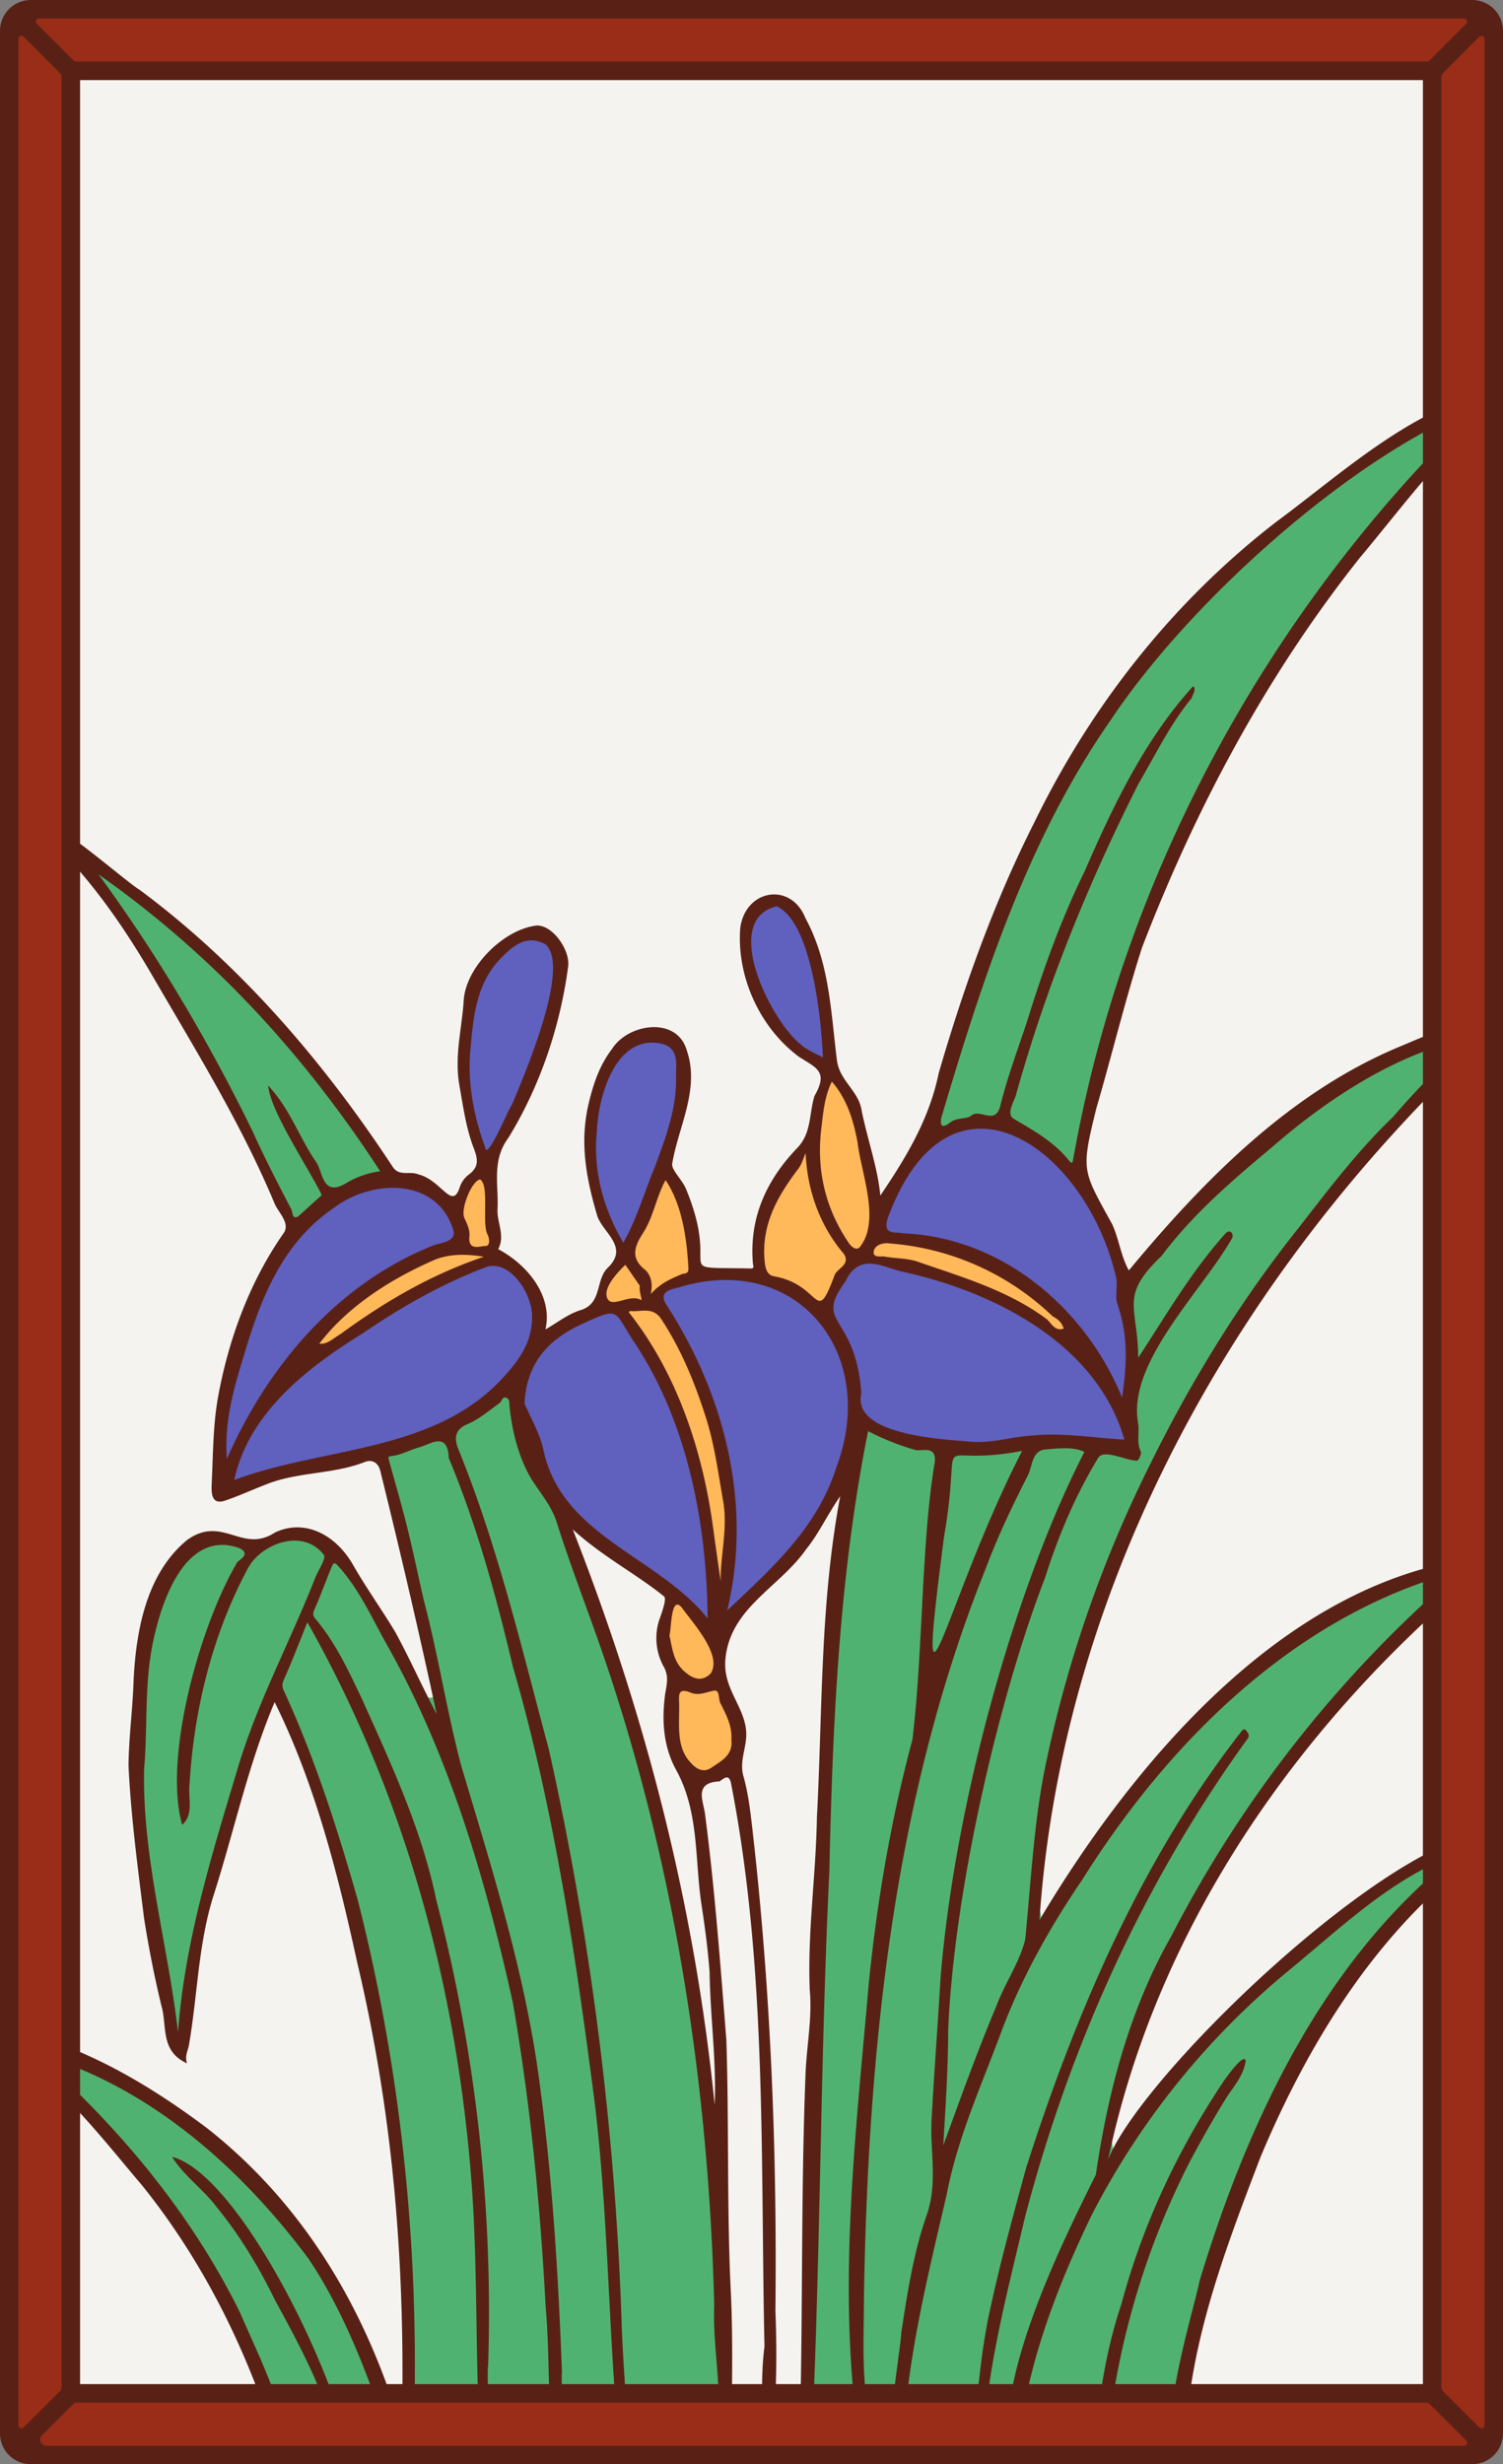
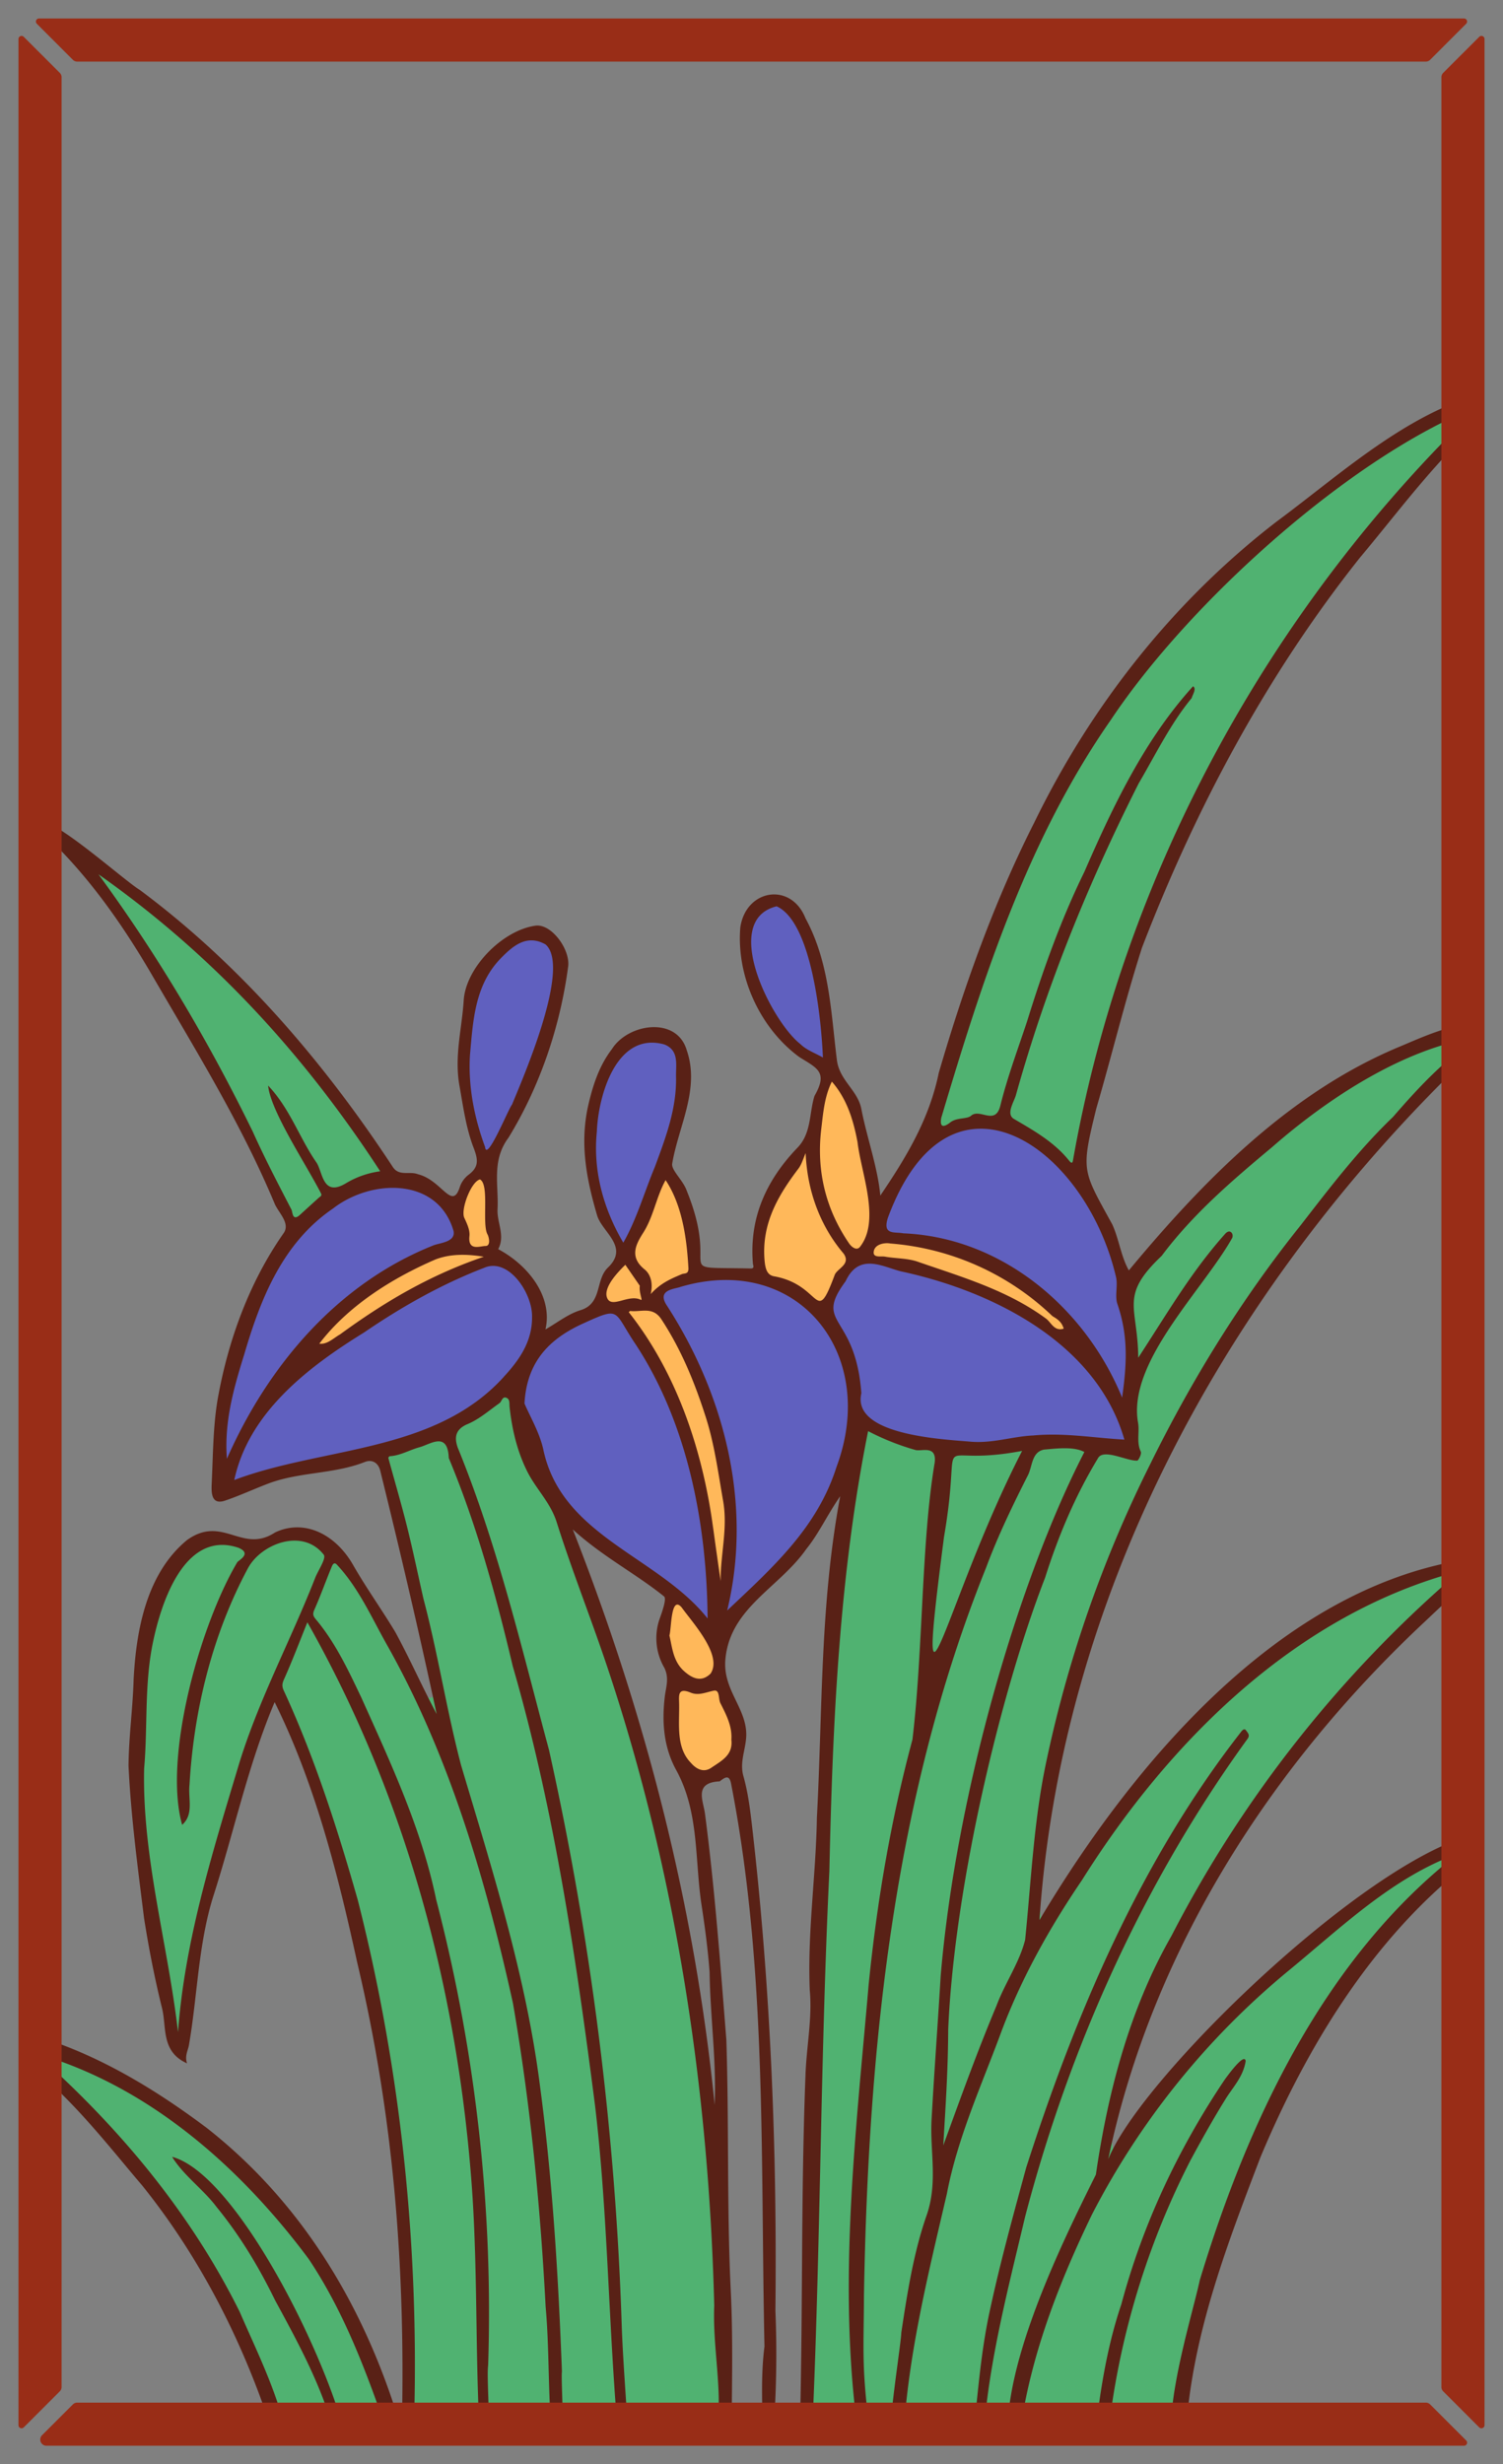
<svg xmlns="http://www.w3.org/2000/svg" viewBox="0 0 976 1600">
  <rect x="0" y="0" width="976" height="1600" fill="#808080" stroke="none" />
  <defs>
    <style>.cls-1{fill:none;}.cls-2{fill:#f4f3ef;}.cls-3{clip-path:url(#clip-path);}.cls-4{fill:#6060bf;}.cls-5{fill:#50b271;}.cls-6{fill:#ffb85a;}.cls-7{fill:#592116;}.cls-8{fill:#992d17;}</style>
    <clipPath id="clip-path">
      <path class="cls-1" d="M960,22V1578a6,6,0,0,1-6,6H22a6,6,0,0,1-6-6V22a6,6,0,0,1,6-6H954A6,6,0,0,1,960,22Z" />
    </clipPath>
  </defs>
  <g id="Paper_Backing" data-name="Paper Backing">
-     <path class="cls-2" d="M960,22V1578a6,6,0,0,1-6,6H22a6,6,0,0,1-6-6V22a6,6,0,0,1,6-6H954A6,6,0,0,1,960,22Z" />
-   </g>
+     </g>
  <g id="Wikipedia_Cropped" data-name="Wikipedia Cropped">
    <g class="cls-3">
      <path class="cls-4" d="M459.48,1054.8c-43-41.09-105.33-64-118.88-134-6.8-6.39,1.09-28.86-13.67-20.81-33.49,37.35-98.32,44.51-147.65,56.86-10-1.43-32,18.23-30.68.56C128.67,900.06,184.48,760.65,260.89,767c20-.94,56.9,36.82,25,44.47-30.23,12.48-77.76,37.83-83,64.62,40.45-2.91,139.87-116.69,146.35-15.14,1.7,17,23.17-5.87,27.9-5.35,39.16-28.26,63.09,65.07,74,96.92,9.22,20.27,2.05,51.11,16.22,64.76,19.89-22.92.72-70.28-5.87-100.81-14.88-57.67-76.91-96,26.19-87.53,23.14-.84,44.36,38.67,54.63,6.67,16.66-40.36,73.76-2.9,103.92,6.32,17.05,4.46,29.81,25.09,44.09,20.35-9.39-33.72-66.76-52.17-95.94-58.11-11.15,2.86-28.21-1.47-21.34-15.3,61.7-145.91,172.61,3.44,161.85,99.75,1.2,10.71-5.06,20.58-6.33,29.75,1.67,5.49,10.54,18.15,1.63,20.42-57.49-8.29-119.3,12.61-173.43-15.45C543.22,975.22,509.15,1032.11,459.48,1054.8ZM404.59,810.86c-28.5-37.73-31.8-96.19,1.22-131.38,14.43-13.58,41.37-5.86,37.24,15.66C442,731.41,425,783.18,404.59,810.86Zm-88.5-59.92c-22.59-32.07-21.37-98.89,6.4-131.68C402.42,559.84,341.15,732.3,316.09,750.94Zm218.28-60.29c-73.53-27.21-51.84-160.25-10-82.34C529.61,630.4,545.91,672.07,534.37,690.65Z" />
      <path class="cls-5" d="M637,1604c-31.26-.09-83.68,0-115.32,0-4.74,0-4-5.76-4-9,0-3.83,5.71-4.33,5.46-8.49C535.45,1373,522,1155.84,557.26,944.33h0c-.31-32.73,19.24-10,37.58-6.75,15.14-1.53,12.68,8.89,28.45,3.45,27.37,1.54,50.48-5.36,77.2-3.88,9.71,5.94,16.71,1.76,26.85,5.05,10.37,2.13,8-11.79,7.69-18-5.7-12.68,7.1-28,1.71-39.43-6.72-27-8.22-55.06,16.54-74.35,55.41-62.15,122-124.93,207.05-141.06,3.54.39,4.81,5.39,1.73,7.31-34.22,23.41-55.09,53.49-83,81.14-65.89,79.72-121.95,167.5-159.56,264.1-22.18,68.69-54.83,153.09-43.31,223.69,30.82-25.54,52.1-80.3,84.1-107.38,46.49-53.39,108.2-99.73,177.77-119.34,4.74-1.9,17.88-5.62,13.17,3.94-76.43,65.06-142.67,149.26-187,236.21-17.82,37.83-50.27,100.27-41.14,137.33,46.77-54.31,98.71-118.23,159.27-159.23,24.86-22.47,112.42-67.36,38.5-5-91.1,92.52-148.76,230.65-155.75,359.61C792.4,1618.8,639.35,1597.61,637,1604Zm-229.48,0c-55-.94-165.47.53-218.63,0-9.73-15-7.68-40.14-19-60.13A461.64,461.64,0,0,0,81.36,1398.5c-15.65-29.45-125.51-103.64-11.9-51.29,70.09,35.57,134.1,99.92,164.68,174.26,10.84,16.4,10,43.56,24.59,54.67,10.68-1.37,4.68-19.29,6.29-25,.58-57.36-.21-116.48-9.9-173.76-12-94.31-32.46-182.21-71-270.45-22.22-32-62.94,205.9-68.09,216.59-22.78-90-48.08-220.69-.15-308.49,14.28-22.21,34-14.24,52.45-10.67,56.71-32.37,81,59.68,104.4,95.55,22.2,13.26,4.19-32.41,3-42.35-31.41-161.67-53.55-82.83,41.26-145.84l-.05,0c6.67-6.54,17.26-14.81,18.1,1.46,1.2,31.55,18.24,47.9,30.42,74.06,10.3,32.58,22.78,63.6,33.51,96,44.84,135.53,65.37,273.62,69,414.16-.52,29.84,5.5,59.9,1.27,89.7-1,4.83,5.81,5.47,6,9.61.22,2.66,0,7.55-4,7.27ZM191.88,794.42c-42.71-70.07-75.22-155.19-129.14-220.86-2.31-2.82-4.9-9.55,1.2-9.9,72.31,49.63,139.41,116.2,186.59,198.52-11.68,6.79-30.65,8.21-40.37,18.13C203.63,784.84,200.08,792.36,191.88,794.42ZM695.9,759c-17.71-13.67-35.72-34.64-60.47-31.69-8.3.22-21.14,11.15-27,5.82,21.95-111.05,71-226.41,145.2-314.6C769.32,393,945.56,235.35,963.54,266.35,823,396.3,738.66,574.38,695.9,759Z" />
      <path class="cls-6" d="M457.16,1153.38c-24.38-4.5-24.5-44.72-15.36-62.21-5.34-11.47-13.2-22.24-10.31-35,2.36-41.79,28.43.93,34.58,17.44,3.68,15.32-4.21,13,4.88,28.11C481.71,1120.05,484,1149,457.16,1153.38Zm10.76-122.73c-17.61-58.14-18.38-136-69-181.26-22-4.25-.39-25.15,9.62-37,7.4-16.26,12.57-36,22.92-50,16.21,9.46,17,38.53,19.61,61.29-1.08,12.15-23.55,8-25,21.63C459,891.28,487.87,974.94,467.92,1030.65Zm-258.32-154c-24.7-11,66.27-66.62,85.61-65.66,15.36-3.48-11.27-35.93,15.62-49.05,15,3.46,4.51,27.43,9.42,38.07,3.33,4-.87,11-2.11,15.7C286.69,832.15,246.31,852.55,209.6,876.61Zm478.82-9.53C653.84,844,614.72,824,572.26,819.83c-7,.9-14.94-12.33-19.09-.54-7.13,7.33-12.1,28.41-20.46,29.57-10.51-3.92-17.51-15-31.23-16.29-3.38-.75-8-3-9-13.59-2.5-30.77,15.15-53.67,30.46-74.25,7.73-.62,5.46-10.14,6.73-15.51,13.7-87.93,41,48.27,40,72.25,15.57,5.16,33.2,3.25,49.3,9.61C634.24,815.16,713.44,856.65,688.42,867.08Z" />
      <path class="cls-7" d="M978.64,1190c-59.15-13.91-235.81,153.48-259,212,28.47-135.46,105.33-255.27,205.53-349,14.31-13.44,28.33-27.6,46.53-36.22,2.27-1,2.78-5.64,0-6.41-131.09,8.77-233.7,130.65-296.7,236.33,14-207.39,116.93-399.19,262.28-544.82,10.82-11.3,22.06-22.82,37-29.33,2.54-1.18,3.23-5.81.57-7.27-22.4-4.6-44.15,5-64.38,13.65-72.21,29.53-128.7,87.21-177.43,145.93-5.18-9.2-6.38-20.3-10.79-29.91-19.4-35.37-20.46-34.13-10.32-75.33,10.13-34.66,18.58-69.75,29.62-104.24,34.9-90.74,80.86-176.85,141.46-253.2,29-34.57,55.83-72.2,92-99.84,3.74-1.83,5.16-7.6,1-10.14-56.73,10.45-102,53.14-147.24,86.63C761.78,390.5,708.64,458,671.65,534c-26.22,51.81-45.9,107.23-62.08,162.76-6.23,30.46-21.75,55.6-37.92,79.53-1.68-18.39-8.8-37.86-12.31-56.22-2.32-12.19-14.24-18.49-15.9-31.82-3.88-31.18-4.77-63.29-20.37-92-9.39-23.75-38.75-19-42.34,6-2.56,31.62,12.58,65,38.07,83.91,11.36,7.3,19.24,9.52,10.12,25.39-3.54,11.24-1.89,24.09-11,33.59-20.23,21-31.54,45.55-29,75.39.08,1,1.34,3.18-1.55,3.09-53.83-1.24-18.81,5.42-41.41-50.44-2.34-6.76-9.84-13.06-9.49-17.39,4-24.23,18.22-48.64,9.47-73.87-6.42-22.18-38-17.47-48.52-.84-8.05,10.58-12.12,22.52-15.22,35.68-5.92,25.15-1.51,48.43,5.54,72.37,3.25,11,21.14,20.35,7,33.94-8.32,8-3.46,23.27-17.81,27.63-8.08,2.46-15.15,8.19-22.73,12.47,5-21.79-11.89-42.17-30.7-52.1,4.71-8.74-.88-17.26-.42-25.91.82-15.73-4-31.56,7.09-46.42,20.51-33.49,33.66-72.37,38.81-111.52,1.14-11.15-11.05-27.61-21.27-26.18-21.5,3-45.26,27.29-46.59,48.48-1.16,18.38-6.18,36.22-2.78,55.34,2.45,13.75,4.3,27.71,9.28,40.58,3,7.87,3.29,12.47-3.56,17.49a17,17,0,0,0-5.63,8.25c-5,14.87-11.64-5-27.05-8.76-5.39-2.17-12.2,1.53-16.28-4.68-44.78-68.12-98.68-131.08-164.29-179.89-10.57-6.33-59.56-50.61-66.07-43.76-2.27,3.21,1.57,5,3.48,7,28.57,26.72,50.82,58.27,70.49,92,28.25,48.69,58,96.57,79.75,148.72,2.65,5.86,10,12.44,5.83,18.71-22.38,31.94-36.13,69.68-42.93,107.87-3,17.64-3,35.79-3.84,53.75-.26,5.82-1,15.46,8.6,12.21,9.35-3.15,18.52-7.42,27.89-11,20.33-7.76,42.66-6.11,62.92-14.1,4.65-1.83,8.7.44,10,5.7,13.15,53.2,25,104,36.63,158-10.47-19.88-16.81-34.7-26.8-53.15-8.83-14.73-18.93-28.72-27.44-43.62-11.82-20.68-32.25-30-50.77-21.13-21.42,14-34-11.73-57.1,4.9-26.15,21.53-33,58.05-34.67,90.4-.52,18.76-3.17,37.47-3.32,56.22,1.58,32.89,6,66,10.06,98.72,3.09,19.74,6.95,39.43,11.75,58.83,3,12.23-.79,28,16.17,35.59-1.61-5,.7-8.37,1.25-11.85,5.55-31.94,6-65,15.65-96.13,13.6-42.15,22.65-85.58,40-126.55C204.51,1158,219.33,1216.37,231.9,1274c23.95,100.8,31.52,199.92,29,304.12-22.54-77.37-63.1-146.56-126.63-196.47-38.51-28.88-81.18-54-128.65-64.29a13.16,13.16,0,0,0-13.41,4.68c-1.68,2.28,1.69,6,4.82,6.61,34,12.84,71.2,62.27,95.21,90.27,42.53,52.85,72.2,115.18,90.73,180.28,1,2.4,5,3.76,5.87.76-2.76-35-19.42-67.11-33.2-98.91-32-64.52-78.56-120.19-132.39-167.85,73,21,132.59,73.65,177.15,133.47,26.13,39,41.34,84.09,56.44,128.19.52,1.39.19,3.33.06,5.1-.12,10.68,12.16.42,11.21-6.28,5.43-120.89-5.94-242.69-35.8-360.06-13.13-46.14-27.87-92.17-48-135.83-1.32-2.84-1.18-4.52.12-7.44,5.23-11.65,9.76-23.61,15.16-37,63.9,113,97.66,238.91,106.91,367.75,4.06,58.32,1.77,118.12,6,175.81,8.48-4.56,3-49.67,4.49-61.22a1062.94,1062.94,0,0,0-33.74-302.23c-9.49-46-29.5-88.74-48.63-131.27-8.32-17.44-16.6-35.24-29.15-50.33-2-2.36-2.71-3.57-1.34-6.65,4-9,7.29-18.3,11.06-27.4.5-1.19,1.51-4.27,3.7-1.75,14.34,15.36,22.69,34.89,33,53,40.2,71.73,63.56,151.77,81.21,231.6,11.25,65.12,17.77,131,21.22,197,3,33.18.9,70.15,6.35,102,8.07.77,3.29-51.89,4.23-59.92-2.36-62-6.09-124.45-14.33-186-9.07-71-30.82-139.34-51.16-207.58-9.37-35.66-14.94-72.15-24.41-108-3.57-15.69-6.82-31.45-10.71-47.06-3.71-14.89-8.08-29.61-12.1-44.43-.08-.3.59-1.14.94-1.16,6.91-.42,12.82-4.07,19.24-5.81,7.17-1.94,18.37-10.59,19.06,7,18.14,43.48,30.67,89.21,41.55,135.16,27,93.12,41.15,189.65,53.44,285.38,7.17,60.37,8.4,121.4,12.51,182.05,1,16.09,2.54,32.15,4.07,48.21.2,1.91,1.91,3.63,2.8,5.29,6-9.08,1.16-20.85,1.54-31.09-1.32-22-3.09-43.89-3.75-65.87a2020,2020,0,0,0-47.09-369.61c-17.79-66.11-33.29-132.78-59.26-196.3-2.21-6.31-1.82-11.84,6.43-15.28,7.48-3.12,13.92-8.81,20.67-13.58,1.52-1.08,1.75-4.42,4.34-3.54s2,3.74,2.23,6c1.57,14.49,4.83,28.49,11.36,41.69,5.67,11.46,15.14,20.24,19.22,33.14,10.21,32.32,22.88,63.86,33.53,96,44.14,132.7,65.32,273.22,68.78,412.73-.81,19.41,2.37,39,2.89,58.46.31,11.51-1.1,23.06-1.85,34.58-.27,4.47,3.2,6.24,6.2,6.44,2.29,0,4-2.68,4-5.64,0-35.29,1.26-70.65-.62-105.84-2.44-53.56-1-107.14-2.75-160.68-3.89-48.85-7.48-97.93-13.85-146.52-1-8.46-7.63-20.5,9.55-21.25,3.69-2.93,6.19-4.3,7.35,1.34,23.53,120.46,19,243.65,21.71,365.53-3.11,23.92-.51,47.8-1.35,71.67,0,1.18,1.77,2.42,2.73,3.64,1-.8,2.84-1.53,2.91-2.4a681.35,681.35,0,0,0,2.81-95.93c1.11-105.32-3.1-210.36-15.2-315-1.23-10.81-2.62-21.76-5.57-32.19-2.62-9.26,1.56-17.45,1.83-26.2.55-17.91-15.5-29.8-13.52-49.94,3.13-33.35,35.09-46.36,52.53-71.38,8.11-10,13.18-21.52,22-34.29-13.16,70.27-11.4,137.89-15.13,208.63-.61,37.47-6.19,74.42-4.64,112.07,1.76,18.36-2.25,37.22-2.79,55.88-3.14,80.44-1.44,160.47-4,240.92-3.16,8.39,7.77,7.63,7.91-.26,6-124.42,5.59-249.29,11.61-373.81,2.12-95.54,6.29-191.67,25.16-285.68a163.42,163.42,0,0,0,30.69,12.23c3.93,1.11,13.92-3.4,12.56,8.12-8.76,52-7.44,120.88-14.45,179.89-14,52-23,105.1-28.4,158.7-8.78,101.57-21.51,204.73-4.75,306.15,2,6.29,7.62,4.55,6.89-2.07-1.9-17.11-4.23-34.22-5.12-51.39-.85-16.67-.11-33.41-.12-50.13,2.77-160.42,19.12-323.32,79.33-472.89,7.63-20.57,17.27-40.46,27.19-60.06,2.89-5.7,2.33-15,10.41-16.57,7.81-.67,19.18-2.19,26.21,1.56-42.91,83.28-83.33,222.27-93.3,340-1.84,31-4.2,62-5.9,93-1.24,20.81,4.23,41.25-3.25,62.65-8.5,24.34-12.55,50.47-16.44,76.13-.25,10-14.17,91.36-4.38,86.82,6.13.1,4-13.83,5.7-18.3,3-53.92,16.11-106.37,28.29-158.73,6.74-35.33,21.48-68.07,34-101.5,13.26-36.48,32-70.13,53.73-102.1,56.79-90.5,139.78-173.17,245.63-200.79a785.86,785.86,0,0,0-187.53,237c-27.16,47.52-41.31,101.49-49.08,155-23,46.35-68.21,137.36-55,187.69,5.86-1.76,3.93-6.79,4.56-10.77,5.62-53.08,24.85-103.32,47.94-151.08a504,504,0,0,1,127.89-158.45c34.06-28,67.58-60.64,109.71-75.76-86.53,67.48-136.18,173.09-167.62,276.89-5.71,26.55-29.25,99.52-13.35,120.26,6.34-4.67,3.13-25.3,5.35-33.75,5.78-57.74,26.86-112.61,47.44-166.45,33-78.7,81.44-156.1,153.6-204.06C974.72,1195.09,980.64,1194.66,978.64,1190ZM204.83,1024.09c-16.26,41.61-37.76,81.17-50.44,124-16.85,56.08-34.51,112.77-38.79,171.41-6.52-56.94-23.36-113.64-22-171.19,2.26-26.06.26-52.29,5-78.28,5.09-27.3,20.5-77,56.13-65.11,9.24,3.8.16,8.14-.68,9.47-23.76,40-48.25,126-35.78,170.48,7.79-6.89,3.76-17,4.79-26.07,2.81-48.64,14.89-97.63,38-140.66,8.63-15.83,35.51-26.22,49.17-8.67C212,1011.64,206.93,1019.14,204.83,1024.09Zm406.4-298.28C638,635.88,667.21,545,721.41,467.33c50.16-75.4,155.42-171.11,239.38-203.88C825,393.52,730,566.67,697,752.07c-.41,2-.41,4.44-2.77,1.51-9.7-12.07-22.73-19.39-35.82-27.08-5.24-3.08-.14-10.72,1.24-15.25C679.23,641,706.55,573.75,739.4,508.7c10.87-18.53,20.85-39.06,34.41-55.4.61-2.3,3.36-6.05.93-7.72-31.37,34.55-52,77.78-70.58,120.5-15.27,31.13-26.94,63.95-37.22,97.12-6,18.15-12.75,36.1-17.32,54.6-3.3,13.37-13.27,1.56-19.06,6.65-2.63,2.31-9.26,1-13.46,4.31C613.73,731.41,609.93,733.05,611.23,725.81Zm-34.47,64.34C616.9,682.73,704.7,744.21,724.64,828.9c1.47,5.78-.94,12.73,1.09,18.14,7,20.68,6,38.52,2.94,60.42-24.23-59-78.7-104.06-142.1-106.67C581.11,799.63,572.57,802.38,576.76,790.15Zm-9.29,22c1-4.47,7.19-5.42,10.68-4.76a171.58,171.58,0,0,1,105.31,47.2c3.47,2,6.1,3.95,7.27,8.09-6.1,2-8.19-4.11-11.44-6.49-25.15-18.52-54.61-27-83.43-37-6.68-2.3-14.22-2-21.29-3.28C571.9,815.46,566.39,817,567.47,812.15ZM519.69,677.86c-18.48-14.33-52.26-80.36-15.38-89.4,23.09,10.32,29.12,74.93,30.06,98.19C529.42,683.78,523.59,681.78,519.69,677.86Zm13.63,55c1.23-10.18,2-20.72,6.86-30.57,9.85,11.28,14,25.09,16.68,39.33,2.28,20,15.24,51.24,1.33,68.27-2.4,2.32-5.55-.7-6.77-2.47C536,784.92,530.06,759.78,533.32,732.88Zm-14.87,25.93c2.2-2.88,3.18-6.7,4.72-10.08,1,24.45,9.38,47.36,24.68,65.28,4.68,6.83-3.6,9.3-5.71,13.52-13,34.85-8,6.6-39.8,1.13-4.2-.93-5.35-4.74-5.83-10C494.36,794.91,505,776.51,518.45,758.81Zm-71.4,64.86c0,3.84-2.5,2.9-4.37,3.69-6.73,2.87-13.56,5.59-20.14,12.92,1.76-7.57-.37-13.12-3.92-16-10.36-8.31-5.47-16.7-.66-24.27,6.59-10.64,8.27-23,14.26-33.75C443,782.45,446,804.13,447.05,823.67Zm16,168.21C456.33,942.09,439.66,891.66,408.3,852c0,0,.68-.83,1-.79,7,.84,14.56-3.17,20.19,5.41,13.07,19.89,21.89,41.72,29,64.08,5.5,17.38,7.9,35.69,11.07,53.75s-1.78,34.86-1.59,52.24C466.3,1015.06,464.64,1003.48,463.07,991.88Zm-1.75,94.92c-6,5.76-11.86,2.89-17-1.64-7.28-6.45-7.77-15.66-9.6-23.19,1.38-4.67.87-26.43,7.93-18.29C449.53,1053.38,469.65,1074.94,461.32,1086.8ZM387.57,734.85c.85-23,12.51-65.38,43.83-56.7,9.78,3.85,7.4,13.18,7.6,21.12.44,20.61-6.75,39.49-13.73,58.34-6.84,16.31-11.78,34-20.52,49.25C391.83,784.91,385,760.11,387.57,734.85Zm18.5,86.37,9.39,13.61c-.63,4.74,2.25,10,.63,9.13-7.83-4-19.15,6.08-21.91-1.42C391.9,836.36,399.81,827.3,406.07,821.22ZM305.2,684.9c2-22.37,3.13-45.49,20.15-62.84,7.59-7.74,16.7-15.77,28.91-8.84,16.57,14.48-13.9,85-21.78,104-2.17,2.31-16.43,37.75-17.5,27.48C308,725.83,303.9,705.17,305.2,684.9Zm6.49,80.9c6.34,3.32,1,29.47,5,35.91.86,1.78,2.07,7.31-1.45,7.3s-11.49,3.57-10.39-6.49c.41-3.78-1.62-8.08-3.34-11.77C299,785.32,306,767.06,311.69,765.8ZM314.15,816c-35.67,12.14-65.26,29.91-93.35,50.43-4.18,2.34-8.37,6.73-13.45,6C226,847.94,254.44,830,282.79,817.75,291.6,814.4,301.67,813.91,314.15,816Zm-150-81.22c-28.69-58.69-61.57-114.41-100.2-167.09C139,620.49,198,685.45,246.89,760.51a57.76,57.76,0,0,0-22.41,7.87c-15.17,9-14.82-7.59-19.06-13.68-11-15.84-17.1-34.91-31.32-49.84,1.67,16.65,24.29,50.48,34.17,69.66,1.06,1.85-.1,2.18-1.06,3-4.16,3.72-8.28,7.5-12.42,11.26-5,4.58-4.81-2-5.48-3.28C180.64,768.75,171.87,752,164.14,734.75Zm-5.8,145.48c10.67-36.61,25-73.18,57.92-95.59,25-19.39,68.06-20.33,78.23,14.53,1.5,7.11-8.33,7.72-12.7,9.27-62.48,24.76-107.68,78-134.46,138.7C145.54,923.49,151.58,902,158.34,880.23Zm168.71,13.83c-45,49.5-117.12,45.09-174.93,66.87,9.41-43.91,48-73.38,84.27-95.78,24.57-16.78,50.29-31.32,78-42,15.77-6.89,31.54,16.53,31.11,32.11C345.55,871.13,337.29,883,327.05,894.06Zm25.67,46.66c-2.56-11-8.65-21.22-12.15-29.47,1.54-28.11,17.24-42.5,38.19-52,24.78-11.27,19.23-8.17,34.16,13.85,33.85,51.71,46.13,117.25,46.56,177.73C427.44,1010.43,364.35,997.61,352.72,940.72ZM460.79,1280.5c.4,28.75,4.5,57.47,3.3,86.16-12.87-128-44.13-251.33-92.14-373.59,19.59,17.82,40.87,28.63,59.26,43.47,1.73,1.4-.94,9.16-2.53,13.62a38.2,38.2,0,0,0,2.44,32.22c3.74,6.8,1.3,13.21.59,19.12-2,16.87-.72,33,7.39,47.8,15.11,27.57,11.95,58.34,16.48,87.76C457.8,1251.47,459.7,1266,460.79,1280.5Zm14.14-150.91c1.17,10-6.38,13.66-13,18.18-5.73,3.94-10.76-.2-13.3-3.18-9.82-10-7.36-25.27-7.62-38.2-.05-5.07-1.25-11,7.46-7.38,5.15,2.13,9.93-.23,15-1.26,4.09-.83,2.9,5.15,4.29,8C471.51,1113.24,475.56,1120.74,474.93,1129.59Zm68.28-177.15c-12.53,39.57-41.3,65.18-71,93.25,16.59-68.47-1.57-139.86-39.15-198-6.95-10.36,5.27-10.72,8.77-12.1C517.88,813.07,570.68,878.83,543.21,952.44ZM613,998c13-75.58-11.59-44.12,50.73-55.94C613.3,1040.08,593.5,1148.81,613,998Zm57.53-65.94c-13.49.7-26.16,5.26-40.44,4-17.71-1.57-77.11-4.12-70.75-31.41-3.81-52.19-31.41-44.07-10.22-72.76,9.22-19.82,25.84-8.24,37.74-6,58.85,13,125.42,46.64,143.27,108.84C710.16,933.64,690.81,930.09,670.53,932.09Zm-4.85,327.51c-3.73,14.81-13.11,28.09-18.54,42.6-12.81,30.56-23.17,59.46-34.6,90.83,1.63-27.9,3.06-48.66,3.2-75.32,4-93.27,34.11-219.13,62.92-293.32,8.59-27.12,19.56-53.14,34.28-77.45,3.45-6.73,18.93,1.88,25.55,1.46.74,0,3-4.44,2.32-5.79-3-6.29-.64-12.9-1.85-19.13-6.73-39.24,42.26-85.88,61.17-119.61a3.5,3.5,0,0,0-.22-3.26c-1.75-2.15-3.74-.18-4.58.82-22.18,24.9-37.75,52-56.2,80.19-.22-33.51-12.52-39.86,15.19-66.13,20.34-27.19,45.82-49,71.76-70.65,36.09-31.6,85.78-64.43,133.76-71.46C937.93,688,921,706.27,904.59,725.2c-22.47,21.54-41.2,46.13-60.19,70.63-38.23,47.74-70.55,100.07-97.49,154.85a801.66,801.66,0,0,0-67.77,194.54C671.26,1182.82,669.55,1221.8,665.68,1259.6Zm.14,179.14c-10.27,43.45-21.64,86.68-26.17,131-1.74,5,.57,36.76-5.65,35.87-4.16-.21-2.3-5-3.88-7.5,4.24-33.49,5.7-67.14,13.12-99.93,6.58-30.39,15-60.78,23.15-90.79,32.26-100.41,74.22-199.05,139.34-282.65.85-1.21,2.36-2.86,3.48-1.08.86,1.35,2.84,2.86.81,5.51C742.74,1222,694.94,1328,665.82,1438.74Zm107.43-36.41a513.58,513.58,0,0,0-52.31,166.91c-1.57,6.09-1.56,30.42-9.23,29.39-2.33-.51-2.24-3.69-1.86-6.65,3.51-32.31,7.8-64.83,18.32-95.81,14-52.3,37-101,67.17-145.92,1.85-2.52,12.75-17.7,13.56-12-1.52,10-8.15,16.85-12.78,24.22C788,1375.5,780.51,1388.88,773.25,1402.33ZM227.79,1600c.27,1.91-.94,2.81-2.27,5.78-1.52-2-4.13-3.83-4.35-6-5.56-38.32-24.26-72.57-42.5-106.15-10.54-21.63-22.87-42.12-38.09-60.71-8.68-11.57-21.22-20.18-28.83-32.51C157.32,1412.53,223.89,1553.19,227.79,1600Z" />
    </g>
  </g>
  <g id="Red_Japanese_Frames" data-name="Red Japanese Frames">
-     <path class="cls-7" d="M0,20V1580a20,20,0,0,0,20,20H956a20,20,0,0,0,20-20V20A20,20,0,0,0,956,0H20A20,20,0,0,0,0,20ZM924,1548H52V52H924Z" />
    <path class="cls-8" d="M952.1,15.41,928.69,38.83A4,4,0,0,1,925.86,40H50.14a4,4,0,0,1-2.83-1.17L23.9,15.41A2,2,0,0,1,25.31,12H950.69A2,2,0,0,1,952.1,15.41ZM40,1549.86V50.14a4,4,0,0,0-1.17-2.83L15.41,23.9A2,2,0,0,0,12,25.31V1574.69a2,2,0,0,0,3.41,1.41l23.42-23.41A4,4,0,0,0,40,1549.86ZM936,50.14V1549.86a4,4,0,0,0,1.17,2.83l23.42,23.41a2,2,0,0,0,3.41-1.41V25.31a2,2,0,0,0-3.41-1.41L937.17,47.31A4,4,0,0,0,936,50.14ZM925.86,1560H50.14a4,4,0,0,0-2.83,1.17l-20,20a4,4,0,0,0,2.83,6.83H950.69a2,2,0,0,0,1.41-3.41l-23.41-23.42A4,4,0,0,0,925.86,1560Z" />
  </g>
</svg>